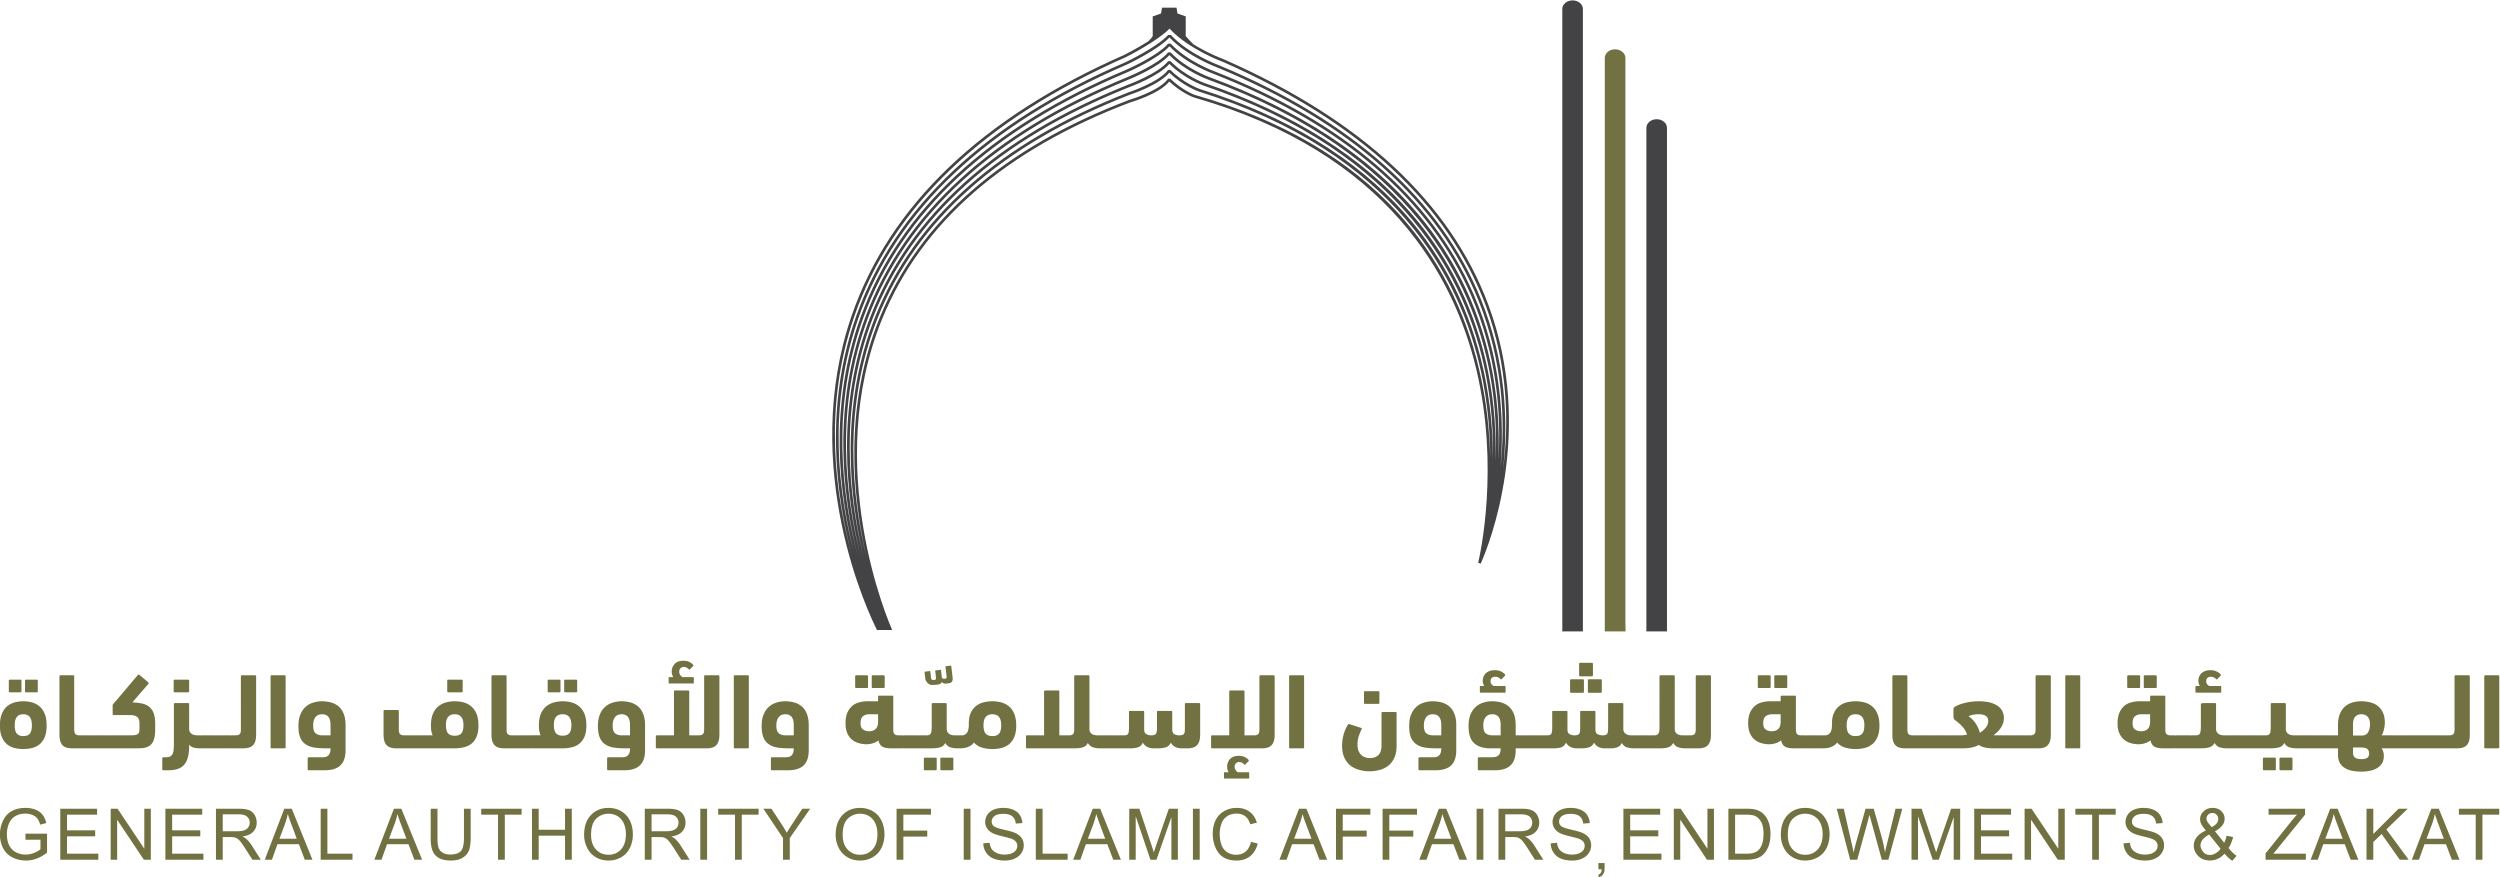
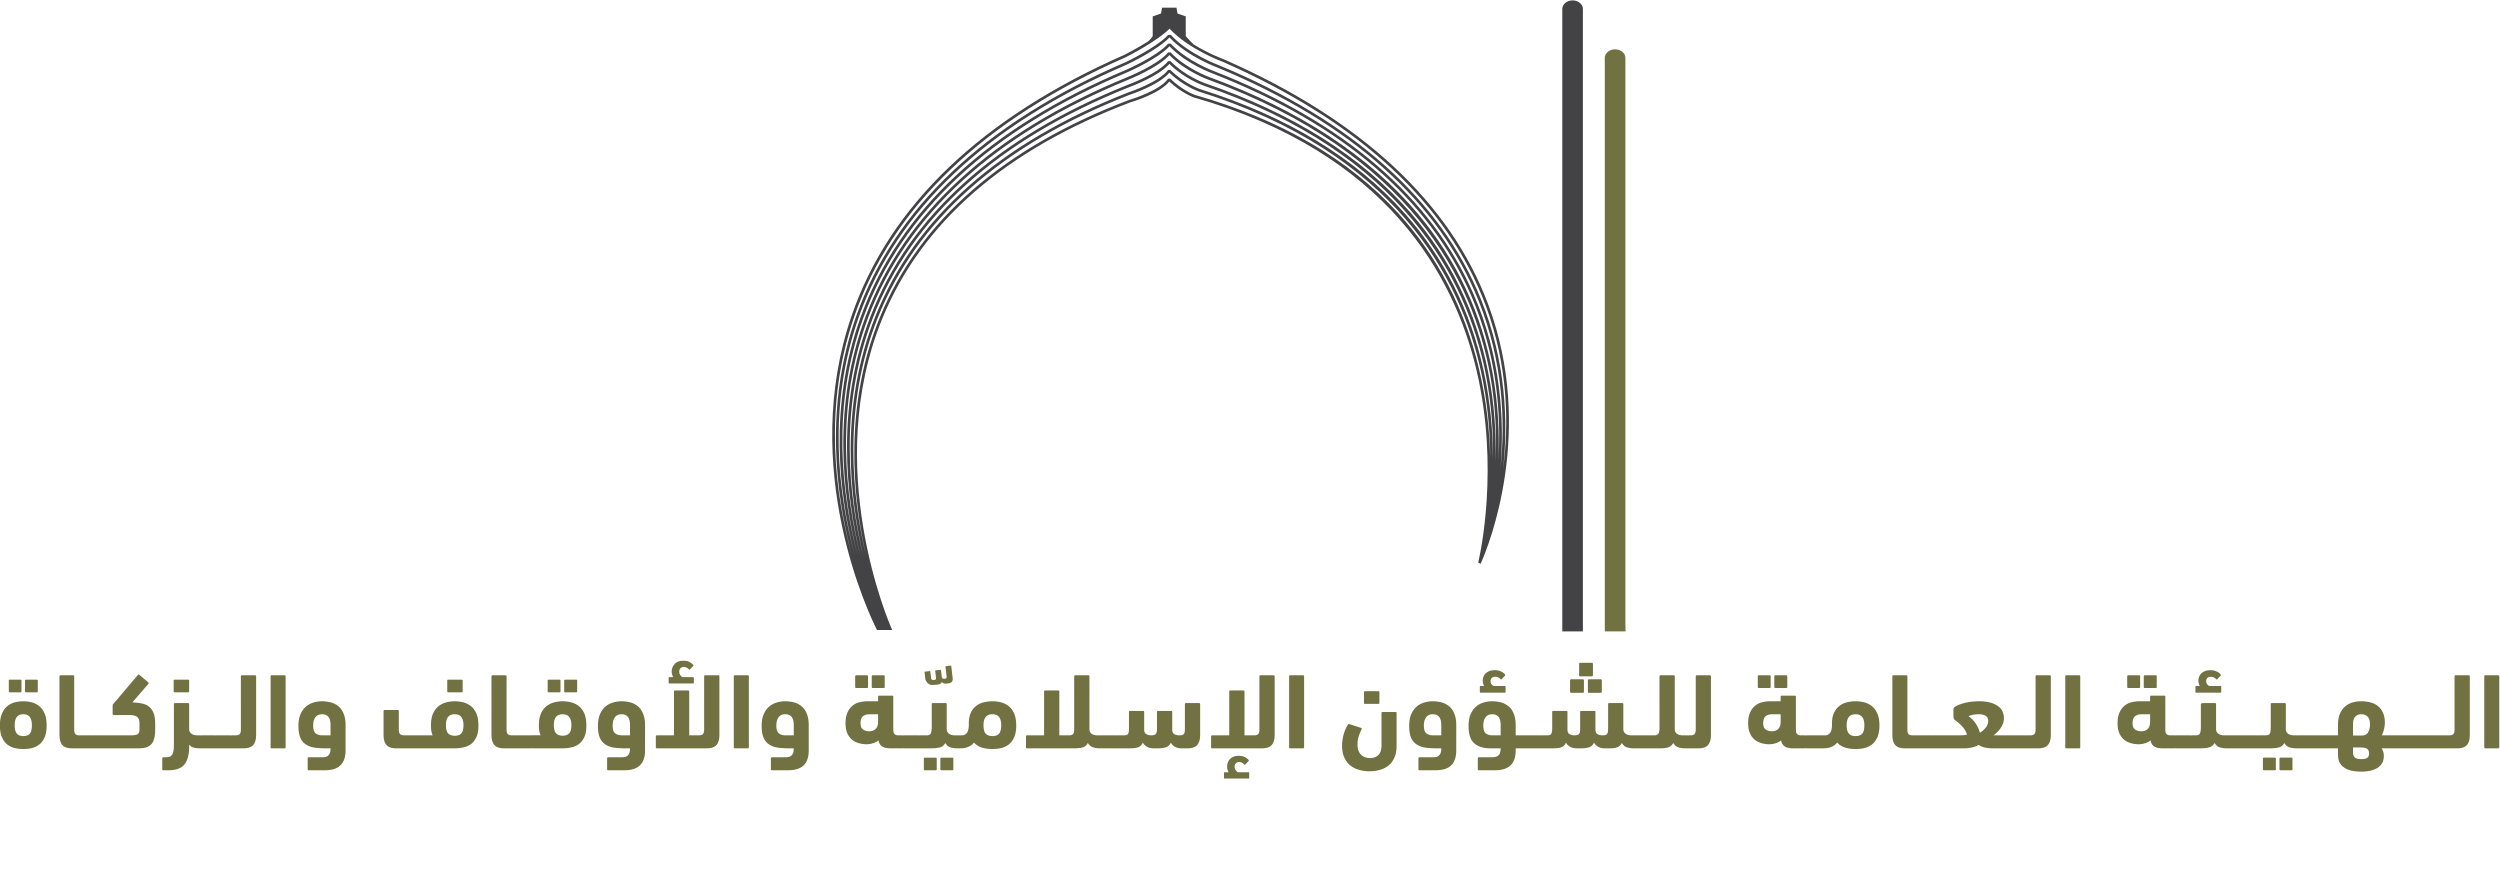
<svg xmlns="http://www.w3.org/2000/svg" viewBox="177.87 345.16 1231.66 432.21">
  <defs>
    <clipPath id="clipPath16" clipPathUnits="userSpaceOnUse">
      <path d="M0 841.89h1190.551V0H0z" />
    </clipPath>
  </defs>
  <path fill="#717142" d="M0 0h-4.821c-.272 0-.398-.146-.398-.419V-20.08c0-.796-.147-1.362-.461-1.655-.294-.294-.776-.461-1.425-.461h-3.627v16.181c0 .272-.146.398-.398.398h-4.841c-.252 0-.399-.126-.399-.398v-16.181h-6.309c-.251 0-.398-.126-.398-.399v-3.982c0-.273.147-.419.398-.419h18.445c1.677 0 2.872.419 3.563 1.236.734.776 1.09 2.054 1.09 3.773V-.419C.419-.146.293 0 0 0m-9.222-35.842h-3.962c-.314.189-.566.441-.817.797a2.103 2.103 0 00-.378 1.237c0 .524.147.943.483 1.278.314.315.712.482 1.215.482.692 0 1.321-.335 1.866-.943.125-.105.272-.105.419.063l1.174 1.216c.083.126.125.23.042.356-.336.461-.839.838-1.447 1.132-.629.314-1.362.461-2.222.461-.754 0-1.404-.105-1.949-.335A3.866 3.866 0 01-16.139-31a4.05 4.05 0 01-.755-1.299 4.367 4.367 0 01-.251-1.425c0-.44.042-.818.146-1.153.105-.357.231-.65.399-.965h-1.489c-.125 0-.23-.083-.23-.272v-1.782c0-.188.105-.272.23-.272h8.867c.167 0 .23.084.23.272v1.782c0 .189-.063.272-.23.272m-109.495 5.408h-4.025c-.251 0-.398-.126-.398-.398v-3.878c0-.272.147-.398.398-.398h4.025c.272 0 .377.126.377.398v3.878c0 .272-.105.398-.377.398m-6.162 0h-3.962c-.251 0-.398-.126-.398-.398v-3.878c0-.272.147-.398.398-.398h3.962c.272 0 .398.126.398.398v3.878c0 .272-.126.398-.398.398M-144.121 0h-3.982c-.273 0-.398-.146-.398-.419v-3.877c0-.273.125-.399.398-.399h3.982c.273 0 .419.126.419.399v3.877c0 .273-.146.419-.419.419m-6.141 0h-3.961c-.252 0-.399-.146-.399-.419v-3.877c0-.273.147-.399.399-.399h3.961c.272 0 .398.126.398.399v3.877c0 .273-.126.419-.398.419m-27.059-22.196h-3.061c-1.006 0-1.823.251-2.431.733-.629.503-.943 1.467-.943 2.935 0 1.278.293 2.263.838 3.018.566.734 1.363 1.111 2.453 1.111 2.096 0 3.144-1.321 3.144-3.941zm4.841 7.944c-.44 1.173-1.09 2.074-1.886 2.745-.776.671-1.698 1.153-2.767 1.467-1.069.273-2.18.44-3.353.44-1.111 0-2.201-.167-3.249-.502-1.027-.315-1.97-.818-2.767-1.552-.796-.691-1.467-1.634-1.949-2.808-.503-1.153-.734-2.578-.734-4.276 0-1.782.231-3.228.692-4.297.461-1.09 1.153-1.907 2.033-2.494.88-.608 1.949-1.006 3.207-1.195 1.237-.188 2.683-.272 4.255-.272h1.677c0-.713-.105-1.321-.252-1.761-.189-.419-.419-.775-.734-1.006-.293-.251-.67-.398-1.089-.461a9.842 9.842 0 00-1.426-.084h-4.548c-.273 0-.398-.147-.398-.398v-4.004c0-.272.125-.398.398-.398h5.764c2.704 0 4.674.587 5.953 1.824 1.236 1.216 1.865 3.06 1.865 5.554v9.244c0 1.676-.231 3.102-.692 4.234M-194.32 0h-4.758c-.272 0-.398-.146-.398-.419v-26.158c0-.273.126-.419.398-.419h4.758c.252 0 .398.146.398.419V-.419c0 .273-.146.419-.398.419m-10.878 0h-4.842c-.293 0-.398-.146-.398-.419V-20.08c0-.796-.168-1.362-.461-1.655-.315-.294-.797-.461-1.446-.461h-3.606v16.181c0 .272-.146.398-.398.398h-4.863c-.251 0-.377-.126-.377-.398v-16.181h-6.309c-.251 0-.398-.126-.398-.399v-3.982c0-.273.147-.419.398-.419h18.424c1.677 0 2.893.419 3.584 1.236.713.776 1.09 2.054 1.09 3.773V-.419c0 .273-.147.419-.398.419m-9.306-.692h-3.962c-.272.168-.566.462-.817.797-.252.356-.357.755-.357 1.237 0 .524.147.943.462 1.257.314.315.733.482 1.215.482.713 0 1.321-.293 1.887-.901.146-.147.251-.147.398.021l1.174 1.237c.125.104.125.23.042.356-.336.44-.818.818-1.426 1.132-.629.314-1.362.44-2.201.44-.775 0-1.446-.105-1.97-.314-.545-.231-1.006-.524-1.32-.923a4.078 4.078 0 01-.797-1.278 4.4 4.4 0 01-.251-1.447c0-.419.042-.796.167-1.131.105-.357.231-.671.378-.965h-1.446c-.168 0-.231-.104-.231-.272v-1.782c0-.188.063-.272.231-.272h8.824c.167 0 .251.084.251.272v1.782c0 .168-.084.272-.251.272m-23.329-21.504h-3.06c-.985 0-1.802.251-2.431.733-.629.503-.922 1.467-.922 2.935 0 1.278.272 2.263.838 3.018.524.734 1.362 1.111 2.452 1.111 2.075 0 3.123-1.321 3.123-3.941zm4.842 7.944c-.461 1.173-1.09 2.074-1.865 2.745a7.724 7.724 0 01-2.788 1.467c-1.069.273-2.18.44-3.333.44-1.111 0-2.201-.167-3.249-.502a7.18 7.18 0 01-2.787-1.552c-.818-.691-1.467-1.634-1.949-2.808-.483-1.153-.734-2.578-.734-4.276 0-1.782.23-3.228.692-4.297.461-1.09 1.131-1.907 2.012-2.494.901-.608 1.97-1.006 3.228-1.195 1.257-.188 2.661-.272 4.275-.272h1.656c0-.713-.084-1.321-.251-1.761-.189-.419-.419-.775-.713-1.006a2.22 2.22 0 00-1.09-.461c-.44-.063-.901-.084-1.446-.084h-4.569c-.252 0-.399-.147-.399-.398v-4.004c0-.272.147-.398.399-.398h5.806c2.682 0 4.653.587 5.91 1.824 1.279 1.216 1.908 3.06 1.908 5.554v9.244c0 1.676-.231 3.102-.713 4.234m-24.775 12.638h-4.024c-.252 0-.377-.126-.377-.377V-5.89c0-.251.125-.398.377-.398h4.024c.273 0 .399.147.399.398v3.899c0 .251-.126.377-.399.377m-6.141 0h-3.982c-.252 0-.378-.126-.378-.377V-5.89c0-.251.126-.398.378-.398h3.982c.252 0 .377.147.377.398v3.899c0 .251-.125.377-.377.377m-36.156 0h-4.926c-.272 0-.398-.126-.398-.377V-5.89c0-.251.126-.398.398-.398h4.926c.252 0 .377.147.377.398v3.899c0 .251-.125.377-.377.377m-.147-19.891c-.524-.545-1.341-.838-2.41-.838-1.09 0-1.907.293-2.431.859-.545.587-.818 1.656-.818 3.186 0 2.599 1.09 3.899 3.249 3.899s3.228-1.342 3.228-4.025c0-1.488-.294-2.494-.818-3.081m5.66 7.231c-.483 1.153-1.132 2.076-1.95 2.767-.796.671-1.739 1.153-2.787 1.467-1.069.273-2.18.44-3.333.44-1.111 0-2.201-.167-3.27-.44a8.076 8.076 0 01-2.829-1.467c-.818-.691-1.468-1.614-1.971-2.767-.482-1.152-.712-2.598-.712-4.359 0-1.509.209-2.683.629-3.563h-10.606c-.65 0-1.132.167-1.446.461-.294.293-.462.859-.462 1.655v6.854c0 .252-.104.399-.398.399h-4.821c-.272 0-.419-.147-.419-.399v-8.761c0-1.719.377-2.997 1.09-3.773.713-.817 1.907-1.236 3.584-1.236h21.631c1.258 0 2.41.146 3.479.419a6.81 6.81 0 012.788 1.362c.776.65 1.383 1.509 1.824 2.579.461 1.068.67 2.41.67 4.003 0 1.761-.23 3.207-.691 4.359m-53.972-7.922h-3.061c-.985 0-1.802.251-2.431.733-.629.503-.922 1.467-.922 2.935 0 1.278.272 2.263.817 3.018.545.734 1.384 1.111 2.474 1.111 2.096 0 3.123-1.321 3.123-3.941zm4.862 7.944c-.461 1.173-1.09 2.074-1.886 2.745a7.724 7.724 0 01-2.788 1.467c-1.069.273-2.18.44-3.332.44-1.111 0-2.201-.167-3.249-.502a7.19 7.19 0 01-2.788-1.552c-.796-.691-1.446-1.634-1.949-2.808-.482-1.153-.734-2.578-.734-4.276 0-1.782.231-3.228.692-4.297.461-1.09 1.132-1.907 2.012-2.494.922-.608 1.97-1.006 3.228-1.195 1.257-.188 2.662-.272 4.276-.272h1.656c0-.713-.084-1.321-.252-1.761-.189-.419-.419-.775-.713-1.006-.293-.251-.67-.398-1.09-.461-.44-.063-.901-.084-1.446-.084h-4.569c-.252 0-.377-.147-.377-.398v-4.004c0-.272.125-.398.377-.398h5.806c2.683 0 4.653.587 5.911 1.824 1.278 1.216 1.907 3.06 1.907 5.554v9.244c0 1.676-.231 3.102-.692 4.234M-365.521 0h-4.758c-.272 0-.398-.146-.398-.419v-26.158c0-.273.126-.419.398-.419h4.758c.272 0 .398.146.398.419V-.419c0 .273-.126.419-.398.419m-35.653-1.614h-4.925c-.273 0-.399-.126-.399-.377V-5.89c0-.251.126-.398.399-.398h4.925c.252 0 .398.147.398.398v3.899c0 .251-.146.377-.398.377m-55.942 0h-3.94c-.252 0-.378-.126-.378-.377V-5.89c0-.251.126-.398.378-.398h3.94c.273 0 .398.147.398.398v3.899c0 .251-.125.377-.398.377m-6.036 0h-3.899c-.252 0-.377-.126-.377-.377V-5.89c0-.251.125-.398.377-.398h3.899c.272 0 .398.147.398.398v3.899c0 .251-.126.377-.398.377m3.5-19.954c-.524-.608-1.342-.901-2.431-.901-1.028 0-1.824.293-2.369.901-.524.608-.796 1.635-.796 3.144 0 2.683 1.048 4.025 3.165 4.025 2.116 0 3.185-1.342 3.185-4.025 0-1.509-.272-2.536-.754-3.144m5.512 7.294c-.461 1.153-1.111 2.076-1.907 2.767a7.53 7.53 0 01-2.746 1.467c-1.048.273-2.138.44-3.29.44a12.93 12.93 0 01-3.27-.44c-1.027-.314-1.97-.796-2.767-1.467-.775-.691-1.404-1.614-1.886-2.767-.461-1.152-.713-2.598-.713-4.359 0-1.593.231-2.955.671-4.067.461-1.11 1.069-2.012 1.823-2.682a6.96 6.96 0 012.725-1.446c1.048-.294 2.222-.42 3.417-.42 1.236 0 2.368.126 3.416.42a6.902 6.902 0 012.746 1.446c.775.67 1.383 1.572 1.823 2.682.419 1.112.65 2.474.65 4.067 0 1.761-.231 3.207-.692 4.359" transform="matrix(1.333 0 0 -1.333 0 1122.52) translate(604.12 333.585)" />
  <path fill="#717142" d="M0 0v-11.297c0-1.719-.377-2.997-1.09-3.773-.692-.817-1.907-1.236-3.584-1.236h-2.18c-1.006 0-1.844.209-2.494.586a3.865 3.865 0 00-1.488 1.531c-.378-.818-.943-1.384-1.698-1.677-.755-.273-1.782-.44-3.081-.44h-1.53c-1.048 0-1.866.209-2.536.586a3.92 3.92 0 00-1.509 1.531c-.378-.839-.944-1.426-1.677-1.698-.734-.273-1.782-.419-3.123-.419h-4.758c-.063 0-.126 0-.189.021h-.188c-.063-.021-.126-.021-.21-.021h-5.093c-.126 0-.252.021-.378.021-.063-.021-.146-.021-.209-.021-.964 0-1.845.146-2.578.377-.734.231-1.384.775-1.929 1.614-.377-.818-.964-1.342-1.76-1.593-.755-.252-1.845-.398-3.207-.398h-17.502c-.272 0-.377.146-.377.419v3.982c0 .273.105.398.377.398h6.309V4.675c0 .272.126.398.398.398h4.821c.273 0 .419-.126.419-.398v-16.182h3.606c.67 0 1.131.168 1.446.462.314.293.44.859.44 1.655v19.661c0 .272.147.419.398.419h4.842c.273 0 .398-.147.398-.419V-9.578c.126-.629.419-1.09.901-1.426.524-.314 1.216-.503 2.075-.503h.923c.105 0 .209 0 .293-.041.084.041.189.041.294.041h5.093c.105 0 .21 0 .293-.041.084.041.189.041.294.041h2.662c.775 0 1.257.21 1.467.587.21.378.314 1.09.314 2.117v5.953c0 .272.126.377.399.377h4.82c.273 0 .399-.105.399-.377v-6.498c0-.859.272-1.425.817-1.718a3.687 3.687 0 011.74-.441c.503 0 .901.063 1.194.168.315.105.545.273.65.482.147.21.231.482.252.86.063.335.083.775.083 1.32v5.827c0 .272.126.377.378.377h4.862c.252 0 .399-.105.399-.377v-6.456c0-.901.272-1.509.796-1.781a4.11 4.11 0 011.845-.42c.503 0 .901.063 1.153.168.272.105.461.273.607.503.105.21.21.503.231.86.021.377.042.817.042 1.341V0c0 .273.126.42.398.42h4.842C-.147.42 0 .273 0 0" transform="matrix(1.333 0 0 -1.333 0 1122.52) translate(576.998 322.895)" />
  <path fill="#717142" d="M0 0c-.545-.608-1.341-.901-2.452-.901-1.09 0-1.908.293-2.474.901-.545.608-.817 1.635-.817 3.144 0 2.683 1.09 4.025 3.291 4.025 2.18 0 3.248-1.342 3.248-4.025C.796 1.635.524.608 0 0m-44.708 4.423c0-1.216-.314-2.117-.901-2.683-.587-.566-1.404-.859-2.389-.859-.902 0-1.677.23-2.285.671-.608.418-.901 1.173-.901 2.263 0 1.279.293 2.138.901 2.62.608.482 1.404.734 2.41.734h3.165zM5.638 7.294C5.156 8.447 4.506 9.37 3.71 10.061a7.817 7.817 0 01-2.809 1.467c-1.069.273-2.18.44-3.332.44-1.132 0-2.222-.146-3.27-.398-1.069-.272-1.991-.712-2.809-1.362-.796-.629-1.467-1.467-1.949-2.536s-.713-2.369-.713-3.92v-.817c-.083-1.363-.356-2.285-.838-2.809-.524-.503-1.048-.754-1.635-.754h-1.153c-.105 0-.209 0-.314-.042-.084.042-.189.042-.294.042h-.922c-.922 0-1.656.209-2.159.586-.503.378-.796.902-.859 1.572v9.348c0 .273-.105.42-.398.42h-4.737c-.294 0-.398-.147-.398-.42V2.641c0-1.215-.126-2.033-.336-2.536-.209-.482-.733-.733-1.572-.733h-2.452c-.126 0-.231 0-.336-.042-.02.02-.041 0-.062 0-.084.042-.189.042-.294.042h-5.135c-.168 0-.314-.022-.44-.063a1.636 1.636 0 01-.44.063h-1.258c-.65 0-1.132.167-1.425.461-.315.293-.461.859-.461 1.655v12.157c0 .294-.126.399-.399.399h-4.82c-.294 0-.399-.105-.399-.399v-1.677h-4.003c-.985 0-1.97-.146-2.934-.398a6.115 6.115 0 01-2.578-1.299c-.755-.629-1.363-1.467-1.824-2.515-.461-1.028-.692-2.348-.692-3.941 0-1.383.21-2.599.608-3.563a6.638 6.638 0 011.677-2.39c.713-.608 1.551-1.048 2.473-1.341.964-.273 1.929-.44 2.977-.44.838 0 1.655.125 2.41.377a5.76 5.76 0 012.012 1.048c.273-1.132.734-1.886 1.467-2.306.713-.419 1.74-.628 3.04-.628h4.129c.146 0 .293.021.419.062.147-.041.293-.062.461-.062h5.135c.147 0 .294.021.419.021.084-.021.168-.021.273-.021h4.066c1.446 0 2.578.146 3.417.377.838.231 1.446.775 1.886 1.614.482-.839 1.111-1.383 1.844-1.614a8.85 8.85 0 012.62-.377c.105 0 .21 0 .315.042.105-.042.188-.042.293-.042.378 0 .797.021 1.279.042.461.02.943.126 1.467.251a8.23 8.23 0 011.467.65c.503.293.943.671 1.3 1.215.796-.901 1.802-1.53 2.976-1.886 1.174-.356 2.452-.524 3.878-.524 1.215 0 2.41.126 3.479.42 1.069.293 1.991.775 2.767 1.446.775.67 1.404 1.572 1.865 2.682.44 1.112.671 2.474.671 4.067 0 1.761-.252 3.207-.713 4.359" transform="matrix(1.333 0 0 -1.333 0 1122.52) translate(502.675 312.017)" />
  <path fill="#717142" d="M0 0c-.524-.545-1.341-.859-2.41-.859-1.09 0-1.908.314-2.432.88-.545.587-.817 1.635-.817 3.165 0 2.578 1.09 3.878 3.249 3.878C-.272 7.064.817 5.722.817 3.06.817 1.593.524.566 0 0m5.659 7.189C5.177 8.342 4.527 9.265 3.71 9.956c-.797.671-1.74 1.153-2.809 1.467a13.13 13.13 0 01-3.311.44c-1.111 0-2.201-.167-3.27-.44a8.09 8.09 0 01-2.83-1.467c-.817-.691-1.488-1.593-1.97-2.767-.482-1.132-.713-2.557-.713-4.296 0-1.51.21-2.704.629-3.584h-3.039c-.189 0-.356-.022-.503-.084-.105.042-.21.042-.335.042h-5.115c-.104 0-.23 0-.314-.042-.084.042-.21.042-.314.042h-1.048c-.692 0-1.153.167-1.468.461-.314.293-.44.859-.44 1.655v19.661c0 .273-.146.419-.398.419h-4.779c-.251 0-.398-.146-.398-.419V-.524c0-1.719.377-2.997 1.069-3.773.733-.817 1.907-1.236 3.542-1.236h3.92c.104 0 .188 0 .272.021h.126c.084-.021.147-.021.23-.021h5.115c.167 0 .314.021.44.042.125-.021.251-.042.398-.042H-2.41c1.236 0 2.389.146 3.458.419 1.09.251 2.012.713 2.788 1.362.775.65 1.404 1.509 1.844 2.579.461 1.068.671 2.41.671 4.003 0 1.761-.231 3.207-.692 4.359" transform="matrix(1.333 0 0 -1.333 0 1122.52) translate(343.798 312.122)" />
  <path fill="#717142" d="M0 0v-21.568c0-1.719-.335-2.997-1.069-3.773-.713-.817-1.886-1.236-3.563-1.236h-4.297c-.105 0-.189 0-.272.021h-.084c-.063-.021-.126-.021-.189-.021h-5.135c-.063 0-.126 0-.189.021h-.167c-.063-.021-.126-.021-.21-.021h-5.114c-.126 0-.252.021-.378.021-.062-.021-.125-.021-.188-.021-.901 0-1.635.084-2.285.272-.629.168-1.174.545-1.614 1.09v-.65c0-3.018-.587-5.24-1.739-6.665-1.174-1.446-3.165-2.159-5.974-2.159h-1.803c-.272 0-.419.126-.419.398v4.004c0 .251.147.398.419.398h.86c.712 0 1.278.105 1.677.314.377.231.691.566.901 1.006.189.441.293.965.356 1.594.063.649.084 1.362.084 2.179v14.525c0 .273.126.42.398.42h4.842c.252 0 .398-.147.398-.42v-9.348c.042-.67.336-1.194.86-1.572.503-.377 1.215-.586 2.138-.586h.901c.105 0 .188 0 .293-.042.084.042.168.042.273.042h5.114c.105 0 .189 0 .293-.042.084.042.168.042.273.042h5.135c.105 0 .21 0 .294-.042.083.02.167.042.251.042h1.404c.671 0 1.153.167 1.447.461.314.293.44.859.44 1.655V0c0 .273.146.419.419.419h4.821C-.105.419 0 .273 0 0" transform="matrix(1.333 0 0 -1.333 0 1122.52) translate(228.099 333.166)" />
  <path fill="#717142" d="M0 0v-2.347c0-1.279-.147-2.369-.398-3.249-.231-.859-.587-1.551-1.09-2.054-.503-.524-1.111-.881-1.866-1.111-.754-.252-1.634-.356-2.641-.356h-11.653c-.063 0-.105 0-.168.021h-.021c-.105-.021-.23-.021-.356-.021h-5.052c-.062 0-.188 0-.356.021-.063-.021-.147-.021-.23-.021h-7.001c-1.635 0-2.809.419-3.5 1.236-.692.776-1.048 2.054-1.048 3.773V17.46c0 .273.146.419.398.419h4.674c.272 0 .377-.146.377-.419V-2.201c0-.796.168-1.362.461-1.655.294-.294.776-.461 1.405-.461h4.234c.041 0 .104 0 .146-.022.21.022.357.022.44.022h5.052c.063 0 .105 0 .167-.022.105.022.252.022.378.022h8.887c.629 0 1.132.042 1.53.146.419.063.712.21.922.42.21.167.356.46.419.796.063.335.084.776.084 1.3V.189c0 1.027-.272 1.802-.838 2.284-.566.462-1.467.713-2.725.713h-5.953c-.251 0-.398.126-.398.399v3.227c0 .189.105.377.314.608.21.231.399.419.566.608l8.426 9.956c.126.189.315.209.503.126l3.291-2.788c.21-.167.252-.356.168-.545l-5.974-6.896c1.383-.062 2.599-.209 3.647-.44 1.048-.252 1.928-.65 2.62-1.258.713-.607 1.258-1.383 1.635-2.389C-.189 2.809 0 1.531 0 0" transform="matrix(1.333 0 0 -1.333 0 1122.52) translate(190.79 315.706)" />
  <path fill="#717142" d="M0 0h-4.737c-.293 0-.398-.146-.398-.419v-26.158c0-.273.105-.419.398-.419H0c.273 0 .398.146.398.419V-.419C.398-.146.273 0 0 0m27.835-5.89h-4.926c-.272 0-.377-.125-.377-.398v-3.878c0-.272.105-.398.377-.398h4.926c.251 0 .398.126.398.398v3.878c0 .273-.147.398-.398.398m6.33-7.671h-4.758c-.252 0-.398-.147-.398-.419v-11.906c0-1.592-.357-2.787-1.132-3.562-.776-.776-1.824-1.154-3.165-1.154-.566 0-1.111.106-1.656.273-.545.147-1.048.461-1.488.859-.419.378-.776.902-1.048 1.53-.252.65-.377 1.405-.377 2.327 0 1.195.146 2.243.482 3.144.293.922.649 1.761 1.027 2.494a.93.93 0 01.063.315c-.021.084-.105.146-.231.209l-4.297 1.384c-.272.083-.482.041-.566-.126-.712-1.111-1.236-2.347-1.635-3.752a15.688 15.688 0 01-.545-4.087c0-1.656.252-3.102.797-4.297.545-1.215 1.257-2.18 2.18-2.955a9.018 9.018 0 013.228-1.635 13.433 13.433 0 013.919-.566c1.383 0 2.704.189 3.94.566a8.66 8.66 0 013.186 1.635c.902.775 1.593 1.74 2.096 2.892.524 1.195.797 2.599.797 4.276v12.136c0 .272-.147.419-.419.419M51.1-22.196h-3.06c-1.006 0-1.823.251-2.452.733-.608.503-.922 1.467-.922 2.935 0 1.278.293 2.263.838 3.018.566.734 1.362 1.111 2.452 1.111 2.096 0 3.144-1.321 3.144-3.941zm4.842 7.944c-.44 1.173-1.09 2.074-1.886 2.745-.776.671-1.719 1.153-2.767 1.467-1.069.273-2.18.44-3.354.44-1.11 0-2.2-.167-3.248-.502-1.027-.315-1.971-.818-2.767-1.552-.797-.691-1.467-1.634-1.949-2.808-.503-1.153-.734-2.578-.734-4.276 0-1.782.231-3.228.671-4.297.482-1.09 1.173-1.907 2.054-2.494.88-.608 1.949-1.006 3.186-1.195 1.257-.188 2.704-.272 4.276-.272H51.1c0-.713-.104-1.321-.251-1.761-.189-.419-.419-.775-.734-1.006-.293-.251-.67-.398-1.09-.461a9.82 9.82 0 00-1.425-.084h-4.548c-.273 0-.398-.147-.398-.398v-4.004c0-.272.125-.398.398-.398h5.764c2.704 0 4.674.587 5.952 1.824 1.237 1.216 1.866 3.06 1.866 5.554v9.244c0 1.676-.231 3.102-.692 4.234M74.638-3.961h-4.15c-.314.125-.566.356-.817.671-.231.272-.356.67-.356 1.131 0 .503.146.901.461 1.195.314.294.733.419 1.236.419.441 0 .797-.063 1.111-.23.315-.147.587-.357.881-.629.146-.147.251-.168.356-.084l1.278 1.342c.126.146.126.272.042.419-.335.44-.817.817-1.488 1.131-.671.336-1.446.482-2.284.482-.797 0-1.468-.104-2.055-.335-.544-.23-1.006-.503-1.383-.88a3.988 3.988 0 01-.796-1.258 4.043 4.043 0 01-.252-1.404c0-.419.042-.797.168-1.111.084-.335.23-.608.398-.859h-1.404c-.168 0-.231-.105-.231-.294V-6.12c0-.189.063-.294.231-.294h9.054c.147 0 .231.105.231.294v1.865c0 .189-.084.294-.231.294M172.438 0h-3.962c-.251 0-.398-.146-.398-.419v-3.877c0-.273.147-.399.398-.399h3.962c.293 0 .398.126.398.399v3.877c0 .273-.105.419-.398.419m6.162 0h-4.003c-.273 0-.42-.146-.42-.419v-3.877c0-.273.147-.399.42-.399h4.003c.272 0 .377.126.377.399v3.877c0 .273-.105.419-.377.419m108.258 0h-4.737c-.293 0-.398-.146-.398-.419v-26.158c0-.273.105-.419.398-.419h4.737c.273 0 .398.146.398.419V-.419c0 .273-.125.419-.398.419m22.134 0h-3.961c-.294 0-.42-.146-.42-.419v-3.877c0-.273.126-.399.42-.399h3.961c.251 0 .398.126.398.399v3.877c0 .273-.147.419-.398.419m6.141 0h-4.003c-.273 0-.398-.146-.398-.419v-3.877c0-.273.125-.399.398-.399h4.003c.252 0 .398.126.398.399v3.877c0 .273-.146.419-.398.419m23.999-3.961h-4.171c-.293.125-.566.356-.796.671-.231.272-.356.67-.356 1.131 0 .503.146.901.461 1.195.293.294.712.419 1.257.419.398 0 .776-.063 1.09-.23.294-.147.587-.357.88-.629.126-.147.252-.168.357-.084l1.278 1.342c.126.146.147.272.021.419-.293.44-.796.817-1.488 1.131-.67.336-1.425.482-2.264.482-.796 0-1.488-.104-2.033-.335-.587-.23-1.048-.503-1.404-.88-.356-.377-.629-.797-.775-1.258a3.633 3.633 0 01-.273-1.404c0-.419.063-.797.147-1.111a5.49 5.49 0 01.398-.859h-1.362c-.168 0-.273-.105-.273-.294V-6.12c0-.189.105-.294.273-.294h9.033c.147 0 .231.105.231.294v1.865c0 .189-.084.294-.231.294m20.017-26.473h-3.961c-.294 0-.42-.126-.42-.398v-3.878c0-.272.126-.398.42-.398h3.961c.252 0 .398.126.398.398v3.878c0 .272-.146.398-.398.398m6.141 0h-4.003c-.251 0-.398-.126-.398-.398v-3.878c0-.272.147-.398.398-.398h4.003c.252 0 .399.126.399.398v3.878c0 .272-.147.398-.399.398" transform="matrix(1.333 0 0 -1.333 0 1122.52) translate(615.02 333.585)" />
  <path fill="#717142" d="M0 0c-.461-.796-1.216-1.173-2.243-1.173h-3.311v4.192c0 1.257.272 2.179.817 2.766.566.587 1.3.902 2.222.902 1.006 0 1.823-.315 2.389-.943.545-.588.839-1.53.839-2.788C.713 1.782.461.818 0 0m-.252-9.369c-.44-.377-1.173-.524-2.2-.524-1.069 0-1.845.168-2.348.545-.503.378-.754.986-.754 1.803v1.949h2.724c1.321 0 2.201-.21 2.599-.587.42-.419.629-.985.629-1.656 0-.67-.209-1.173-.65-1.53m-80.297 13.31c0-1.216-.314-2.117-.88-2.683-.608-.566-1.405-.859-2.39-.859-.943 0-1.698.23-2.305.67-.608.419-.902 1.174-.902 2.264 0 1.279.294 2.138.902 2.62.607.482 1.425.734 2.41.734h3.165zM37.204 21.086h-4.842c-.251 0-.398-.146-.398-.419V1.006c0-.796-.126-1.362-.461-1.655-.294-.294-.755-.461-1.425-.461h-1.405c-.084 0-.167-.022-.251-.042-.105.042-.21.042-.315.042H14.965c-.104 0-.209 0-.293-.042-.084.042-.189.042-.294.042H9.264c-.105 0-.188 0-.272-.022-.084.022-.168.022-.273.022H5.03c.315.461.566 1.131.797 2.033.251.88.377 1.823.377 2.745 0 1.426-.272 2.662-.733 3.689-.483.985-1.111 1.803-1.887 2.411-.796.608-1.719 1.048-2.787 1.32a14.57 14.57 0 01-3.375.398c-1.027 0-2.054-.146-3.081-.419a7.373 7.373 0 01-2.725-1.425c-.817-.671-1.467-1.551-1.97-2.683-.503-1.132-.755-2.557-.755-4.234V-1.11h-3.353c-.105 0-.21 0-.294-.042-.084.042-.188.042-.293.042h-5.114c-.105 0-.21 0-.294-.042-.105.042-.189.042-.293.042h-5.094c-.104 0-.209 0-.314-.042h-.021c-.021.02-.042 0-.063 0-.084.042-.147.042-.23.042h-.902c-.943 0-1.655.209-2.18.586-.524.378-.796.902-.838 1.572v9.348c0 .273-.147.42-.398.42h-4.779c-.251 0-.398-.147-.398-.42V2.159c0-1.215-.084-2.033-.294-2.536-.23-.482-.754-.733-1.614-.733h-2.452c-.105 0-.23 0-.314-.042-.021.02-.042 0-.063 0-.105.042-.21.042-.315.042h-5.093c-.105 0-.209 0-.293-.042-.105.042-.189.042-.294.042h-5.135c-.084 0-.147 0-.21-.022-.062.022-.125.022-.209.022h-.901c-.923 0-1.635.209-2.159.586-.524.378-.797.902-.86 1.572v9.348c0 .273-.125.42-.377.42h-3.668c-.272 0-.629-.021-1.006-.063-.398-.021-.566-.126-.566-.357v-8.32c0-1.195-.126-2.034-.356-2.495-.21-.461-.734-.691-1.551-.691h-1.321c-.125 0-.251-.022-.356-.063a1.383 1.383 0 01-.419.063h-5.114c-.168 0-.315-.022-.441-.063a1.625 1.625 0 01-.44.063h-1.236c-.671 0-1.153.167-1.468.461-.293.293-.44.859-.44 1.655v12.157c0 .294-.126.399-.377.399h-4.863c-.272 0-.377-.105-.377-.399v-1.677h-3.982c-1.007 0-1.992-.146-2.956-.398a6.252 6.252 0 01-2.578-1.299c-.734-.629-1.362-1.467-1.823-2.515-.441-1.028-.692-2.348-.692-3.941 0-1.383.189-2.599.608-3.563s.985-1.761 1.697-2.39a6.9 6.9 0 012.474-1.341c.943-.273 1.928-.44 2.955-.44a7.63 7.63 0 012.411.377c.754.231 1.467.587 2.033 1.048.23-1.132.733-1.886 1.446-2.306.713-.419 1.74-.628 3.039-.628h4.129c.147 0 .294.021.419.042.126-.021.294-.042.462-.042h5.114c.126 0 .23 0 .335.021h.063c.084-.021.21-.021.314-.021h3.165c1.426 0 2.536.146 3.312.398.817.252 1.425.776 1.886 1.593.482-.839 1.111-1.383 1.845-1.614a8.952 8.952 0 012.62-.377c.042 0 .105 0 .147.021.083-.021.167-.021.272-.021h5.135c.084 0 .147 0 .21.021h.168c.062-.021.125-.021.209-.021h5.093c.147 0 .273.021.399.021h.021c.083-.021.167-.021.272-.021h4.087c1.467 0 2.578.146 3.417.377.817.231 1.446.775 1.865 1.614.482-.839 1.111-1.383 1.866-1.614a8.736 8.736 0 012.62-.377c.083 0 .167 0 .23.021h.021c.105 0 .231-.021.377-.021h5.094c.083 0 .146 0 .209.021h.168c.063-.021.126-.021.21-.021h5.114c.146 0 .272.021.398.021.063-.021.126-.021.189-.021h3.353v-2.327c0-1.195.21-2.201.65-3.018a5.19 5.19 0 011.844-1.907c.755-.504 1.677-.839 2.725-1.048a19.051 19.051 0 013.396-.315c1.174 0 2.284.126 3.291.335.985.21 1.865.566 2.64 1.028a5.287 5.287 0 011.761 1.781c.419.734.629 1.635.629 2.662 0 .545-.063 1.048-.21 1.53a4.032 4.032 0 01-.629 1.279h3.731a.41.41 0 01.168.021h.021c.105-.021.23-.021.356-.021h5.114c.084 0 .147 0 .21.021h.189c.063-.021.126-.021.188-.021h13.142c.063 0 .126 0 .189.021.063 0 .126-.021.189 0 .062-.021.125-.021.188-.021h4.297c1.677 0 2.851.419 3.563 1.236.734.776 1.069 2.054 1.069 3.773v21.568c0 .273-.147.419-.398.419" transform="matrix(1.333 0 0 -1.333 0 1122.52) translate(1008.648 312.5)" />
  <path fill="#717142" d="M0 0a8.598 8.598 0 00-2.201-1.949C-2.494-.776-2.997.336-3.71 1.425a9.84 9.84 0 01-2.683 2.746c.231.147.692.293 1.384.482.67.147 1.467.252 2.368.252 1.111 0 1.97-.21 2.599-.608C.587 3.898.88 3.27.88 2.432.88 1.572.608.776 0 0m23.622 19.304H18.78c-.272 0-.398-.146-.398-.419V-.776c0-.796-.147-1.362-.461-1.655-.294-.294-.776-.461-1.426-.461h-1.404c-.084 0-.167-.022-.251-.042-.105.042-.21.042-.315.042H9.39c-.105 0-.21 0-.293-.042-.084.042-.189.042-.294.042H3.731c-.294 0-.608.02-.901.042.461.335.901.691 1.362 1.131.461.441.88.943 1.258 1.467a8.25 8.25 0 01.901 1.761c.209.65.335 1.321.335 2.054 0 .839-.188 1.656-.545 2.431-.335.734-.922 1.384-1.697 1.95-.755.545-1.74.985-2.893 1.3-1.174.293-2.578.46-4.192.46-1.111 0-2.222-.104-3.333-.251-1.089-.189-2.096-.419-2.997-.713-.88-.272-1.593-.566-2.159-.901-.566-.314-.838-.671-.838-1.006V4.255c0-.398.042-.692.126-.943.083-.231.23-.398.44-.566A16.766 16.766 0 00-8.719.398 7.94 7.94 0 00-6.938-2.62c-.461-.105-.943-.21-1.488-.23a33.613 33.613 0 00-1.425-.042h-4.171c-.105 0-.231 0-.315-.022-.083.022-.167.022-.272.022h-5.093c-.105 0-.21 0-.294-.042-.105.042-.188.042-.293.042h-5.135c-.105 0-.21 0-.294-.042-.105.042-.189.042-.293.042h-1.069c-.671 0-1.174.167-1.467.461-.294.293-.441.859-.441 1.655v19.661c0 .273-.146.419-.419.419h-4.758c-.251 0-.377-.146-.377-.419V-2.683c0-1.719.335-2.997 1.048-3.773.713-.817 1.886-1.236 3.563-1.236h3.92c.084 0 .167 0 .23.021h.147c.063-.021.126-.021.21-.021h5.135c.084 0 .146 0 .209.021h.189c.063-.021.126-.021.189-.021h5.093c.084 0 .147 0 .21.021h.188c.063-.021.126-.021.189-.021h5.994c.776 0 1.635.084 2.599.272 1.006.168 1.929.482 2.788.985A6.626 6.626 0 01-.21-7.42c.86-.188 1.761-.272 2.746-.272h6.267c.084 0 .147 0 .21.021h.021c.105 0 .23-.021.356-.021h5.135c.063 0 .126 0 .189.021.063 0 .126-.021.189 0 .062-.021.125-.021.188-.021h4.276c1.677 0 2.872.419 3.563 1.236.734.776 1.09 2.054 1.09 3.773v21.568c0 .273-.126.419-.398.419" transform="matrix(1.333 0 0 -1.333 0 1122.52) translate(867.378 314.281)" />
  <path fill="#717142" d="M0 0c-.524-.608-1.341-.901-2.452-.901-1.09 0-1.908.293-2.453.901-.566.608-.838 1.635-.838 3.144 0 2.683 1.111 4.025 3.291 4.025 2.18 0 3.248-1.342 3.248-4.025C.796 1.635.545.608 0 0m-30.14 4.423c0-1.216-.294-2.117-.881-2.683-.608-.566-1.383-.859-2.389-.859-.901 0-1.677.23-2.264.671-.608.418-.901 1.173-.901 2.263 0 1.279.293 2.138.901 2.62.587.482 1.384.734 2.39.734h3.144zM5.638 7.294C5.177 8.447 4.527 9.37 3.71 10.061c-.797.671-1.719 1.153-2.788 1.467-1.069.273-2.18.44-3.353.44-1.132 0-2.222-.146-3.27-.398-1.027-.272-1.991-.712-2.767-1.362-.817-.629-1.467-1.467-1.949-2.536-.524-1.069-.755-2.369-.755-3.92v-.817c-.042-1.363-.314-2.285-.838-2.809-.503-.503-1.027-.754-1.614-.754h-1.153c-.105 0-.209 0-.293-.042-.105.042-.189.042-.294.042h-5.093c-.168 0-.314-.022-.461-.063a1.667 1.667 0 01-.461.063h-1.216c-.65 0-1.132.167-1.446.461-.294.293-.461.859-.461 1.655v12.157c0 .294-.147.399-.398.399h-4.842c-.252 0-.398-.105-.398-.399v-1.677h-3.962c-1.006 0-1.991-.146-2.955-.398a6.042 6.042 0 01-2.557-1.299c-.776-.629-1.384-1.467-1.845-2.515-.461-1.028-.692-2.348-.692-3.941 0-1.383.21-2.599.629-3.563.399-.964.944-1.761 1.677-2.39.713-.608 1.551-1.048 2.473-1.341.944-.273 1.929-.44 2.977-.44.817 0 1.635.125 2.41.377a6.144 6.144 0 012.012 1.048c.231-1.132.713-1.886 1.468-2.306.712-.419 1.739-.628 2.997-.628h4.129c.168 0 .314.021.44.062.147-.041.293-.062.482-.062h5.093c.147 0 .273.021.378.021.062-.021.125-.021.209-.021.357 0 .797.021 1.258.042.503.02.985.126 1.467.251a8.419 8.419 0 011.488.65c.503.293.922.671 1.3 1.215a6.368 6.368 0 012.976-1.886c1.174-.356 2.473-.524 3.857-.524 1.257 0 2.41.126 3.479.42a7.22 7.22 0 012.788 1.446c.796.67 1.383 1.572 1.865 2.682.44 1.112.671 2.474.671 4.067 0 1.761-.231 3.207-.734 4.359" transform="matrix(1.333 0 0 -1.333 0 1122.52) translate(821.685 312.017)" />
  <path fill="#717142" d="M0 0h-3.06c-.985 0-1.803.251-2.432.733-.628.503-.922 1.467-.922 2.935 0 1.278.273 2.263.839 3.018.566.734 1.383 1.111 2.452 1.111C-1.027 7.797 0 6.476 0 3.856zm77.321 22.196h-4.82c-.273 0-.399-.146-.399-.419V2.116c0-.796-.167-1.362-.461-1.655C71.348.167 70.845 0 70.174 0h-1.362c-.084 0-.168-.021-.252-.042-.105.042-.188.042-.293.042h-.923c-.943 0-1.655.188-2.179.566-.503.356-.776.901-.818 1.592v19.619c0 .273-.147.419-.398.419h-4.842c-.272 0-.398-.146-.398-.419V3.626c0-.587 0-1.09-.021-1.572-.063-.44-.126-.797-.231-1.111a1.452 1.452 0 00-.586-.692C57.619.084 57.263 0 56.802 0h-1.384c-.084 0-.167-.021-.251-.042-.105.042-.21.042-.336.042h-5.093c-.084 0-.168 0-.251-.021C49.424 0 49.34 0 49.256 0h-.901c-.923 0-1.635.209-2.159.586-.524.378-.797.902-.86 1.572v9.349c0 .272-.125.419-.377.419h-4.863c-.251 0-.377-.147-.377-.419V2.871c0-.524-.042-.964-.063-1.341-.021-.357-.084-.65-.23-.86a1.084 1.084 0 00-.587-.503C38.566.062 38.189 0 37.686 0c-.692 0-1.32.146-1.844.419-.545.272-.818.88-.818 1.781v6.456c0 .272-.147.377-.398.377h-4.842c-.251 0-.398-.105-.398-.377V2.829c0-.545-.021-.985-.042-1.32a2.093 2.093 0 00-.272-.86c-.126-.209-.357-.377-.65-.482C28.107.062 27.73 0 27.206 0c-.629 0-1.195.167-1.74.44-.524.293-.775.859-.775 1.718v6.498c0 .272-.147.377-.398.377h-4.842c-.294 0-.398-.105-.398-.377V2.704c0-1.028-.126-1.74-.336-2.118C18.508.209 18.026 0 17.271 0h-2.683c-.105 0-.23 0-.314-.042-.021.021-.042 0-.063 0-.105.042-.21.042-.315.042H8.803c-.105 0-.209 0-.293-.021C8.426 0 8.342 0 8.237 0H5.554v3.71c0 1.676-.23 3.102-.691 4.234-.461 1.173-1.09 2.074-1.887 2.745a7.711 7.711 0 01-2.787 1.467c-1.069.273-2.18.44-3.333.44-1.111 0-2.201-.167-3.249-.502a7.18 7.18 0 01-2.787-1.552c-.797-.691-1.447-1.634-1.95-2.808-.482-1.153-.733-2.578-.733-4.276 0-3.018.691-5.156 2.096-6.372C-8.384-4.172-6.393-4.8-3.794-4.8H0c0-.671-.084-1.237-.252-1.677-.125-.44-.356-.775-.67-1.006-.273-.231-.65-.398-1.09-.503A7.715 7.715 0 00-3.5-8.112h-4.528c-.293 0-.419-.147-.419-.398v-4.004c0-.272.126-.398.419-.398h5.764c2.683 0 4.653.587 5.911 1.824 1.279 1.216 1.907 3.06 1.907 5.554v.734h2.683c.105 0 .21 0 .294.021.084-.021.167-.021.272-.021h5.093c.105 0 .21 0 .315.021h.084c.105-.021.188-.021.293-.021h4.758c1.362 0 2.41.146 3.165.419.713.273 1.279.859 1.635 1.698a4.057 4.057 0 011.509-1.53c.671-.378 1.509-.587 2.557-.587h1.551c1.279 0 2.327.168 3.06.44.776.293 1.321.859 1.698 1.677a3.863 3.863 0 011.488-1.53c.65-.378 1.467-.587 2.515-.587h2.18c.923 0 1.74.146 2.453.419.712.273 1.257.817 1.635 1.572.482-.839 1.11-1.383 1.844-1.614a8.957 8.957 0 012.62-.377c.042 0 .084 0 .105.021h.063c.104-.021.209-.021.314-.021h5.093c.084 0 .147 0 .21.021.063 0 .126-.021.189 0 .062-.021.125-.021.188-.021h3.563c1.3 0 2.327.146 3.082.419.754.273 1.32.817 1.718 1.572.503-.839 1.132-1.383 1.887-1.614.712-.231 1.593-.377 2.599-.377.063 0 .105 0 .167.021h.021c.126-.021.231-.021.357-.021h4.276c1.655 0 2.85.419 3.563 1.236.712.776 1.069 2.054 1.069 3.773v21.568c0 .273-.126.419-.399.419" transform="matrix(1.333 0 0 -1.333 0 1122.52) translate(688.065 311.389)" />
  <path fill="#717142" d="M0 0h-4.758c-.251 0-.377-.146-.377-.419v-26.158c0-.273.126-.419.377-.419H0c.272 0 .419.146.419.419V-.419C.419-.146.272 0 0 0" transform="matrix(1.333 0 0 -1.333 0 1122.52) translate(1056.73 333.585)" />
-   <path fill="#717142" d="M0 0v16.65h-6.215v2.203H8.696V16.65H2.481V0zm-18.181 7.745h6.4l-1.947 5.218a71.784 71.784 0 00-1.369 3.942 29.349 29.349 0 00-1.02-3.64zM-23.607 0l7.212 18.853h2.759L-5.983 0h-2.829l-2.18 5.728h-7.931L-20.964 0zM-40.35 0v18.853h2.504V9.508l9.346 9.345h3.385l-7.907-7.652L-24.767 0h-3.293l-6.702 9.508-3.084-2.968V0zm-15.236 7.745h6.423l-1.971 5.218c-.579 1.6-1.043 2.899-1.345 3.942a25.944 25.944 0 00-1.043-3.64zM-61.013 0l7.236 18.853h2.736L-43.365 0h-2.852l-2.18 5.728h-7.931L-58.369 0zm-16.65 0v2.319l9.647 12.059c.696.858 1.345 1.623 1.971 2.272H-76.55v2.203h13.474V16.65L-73.674 3.571l-1.113-1.345h12.012V0zM-94.3 4.058l-4.22 5.264c-1.253-.742-2.111-1.437-2.528-2.064-.441-.649-.672-1.275-.672-1.901 0-.742.301-1.531.927-2.366.603-.811 1.461-1.229 2.574-1.229.696 0 1.415.209 2.134.65A5.083 5.083 0 01-94.3 4.058m-3.27 7.978c1.021.579 1.67 1.113 1.972 1.553.278.441.44.951.44 1.484 0 .65-.208 1.183-.626 1.577-.394.418-.904.626-1.53.626s-1.137-.208-1.554-.602c-.418-.418-.626-.905-.626-1.485 0-.301.069-.603.232-.927.139-.325.371-.673.672-1.021zm4.754-9.787c-.765-.834-1.6-1.484-2.504-1.901a6.876 6.876 0 00-2.922-.626c-1.925 0-3.455.649-4.592 1.948-.927 1.066-1.368 2.249-1.368 3.548 0 1.159.371 2.203 1.113 3.13.742.951 1.879 1.763 3.363 2.482-.858.974-1.438 1.762-1.716 2.365-.278.626-.418 1.206-.418 1.762 0 1.137.441 2.111 1.322 2.946.881.834 1.994 1.252 3.363 1.252 1.275 0 2.342-.394 3.154-1.183.811-.788 1.229-1.739 1.229-2.829 0-1.809-1.183-3.339-3.572-4.615l3.409-4.267c.371.742.696 1.624.905 2.621l2.388-.51c-.417-1.647-.974-2.992-1.669-4.036.858-1.136 1.832-2.11 2.945-2.898L-89.94-.394c-.951.603-1.902 1.484-2.876 2.643m-37.335 3.804l2.342.208c.116-.927.371-1.716.788-2.319.395-.603 1.044-1.09 1.902-1.484.835-.371 1.809-.556 2.876-.556.95 0 1.785.139 2.527.417.719.301 1.252.696 1.623 1.183.348.487.534 1.043.534 1.623 0 .58-.186 1.09-.51 1.53-.348.441-.905.812-1.716 1.114-.487.185-1.6.487-3.34.904-1.739.417-2.945.812-3.641 1.183-.904.487-1.553 1.066-1.994 1.762a4.31 4.31 0 00-.672 2.342c0 .951.278 1.855.811 2.667.534.835 1.322 1.461 2.366 1.902 1.043.417 2.179.626 3.455.626 1.391 0 2.62-.209 3.687-.673 1.067-.44 1.902-1.113 2.458-1.971.58-.881.881-1.878.928-2.968l-2.389-.186c-.139 1.183-.556 2.087-1.298 2.69-.742.603-1.832.905-3.293.905-1.508 0-2.598-.278-3.293-.835-.696-.533-1.044-1.206-1.044-1.994 0-.673.255-1.229.742-1.67.487-.441 1.739-.881 3.757-1.345 2.018-.464 3.409-.858 4.174-1.206 1.09-.487 1.902-1.136 2.412-1.902.533-.788.788-1.669.788-2.666a5.007 5.007 0 00-.858-2.83c-.579-.904-1.391-1.576-2.458-2.063-1.09-.511-2.296-.742-3.641-.742-1.692 0-3.13.255-4.266.742-1.16.487-2.064 1.229-2.714 2.249-.649.974-.997 2.11-1.043 3.363M-141.746 0v16.65h-6.215v2.203h14.911V16.65h-6.215V0zm-24.976 0v18.853h2.551l9.902-14.795v14.795h2.389V0h-2.574l-9.879 14.795V0zm-18.621 0v18.853h13.612V16.65h-11.108v-5.797h10.389V8.65h-10.389V2.226h11.549V0zm-23.167 0v18.853h3.734l4.452-13.334a98.24 98.24 0 00.905-2.806c.208.696.556 1.693.997 3.038l4.545 13.102h3.339V0h-2.388v15.769L-198.445 0h-2.227l-5.449 16.071V0zm-22.679 0l-4.963 18.853h2.597l2.806-12.36c.325-1.298.58-2.574.812-3.849.51 2.017.788 3.177.881 3.478l3.548 12.731h3.015l2.69-9.531c.672-2.388 1.159-4.591 1.484-6.678.232 1.182.556 2.551.951 4.081l2.945 12.128h2.504L-217.067 0h-2.435l-3.942 14.355c-.348 1.205-.533 1.947-.626 2.226-.209-.858-.394-1.6-.557-2.203L-228.592 0zm-23.051 9.137c0-2.273.603-4.058 1.832-5.357 1.206-1.299 2.736-1.948 4.591-1.948 1.879 0 3.409.649 4.615 1.971 1.229 1.322 1.832 3.177 1.832 5.589 0 1.53-.255 2.875-.788 4.012-.51 1.136-1.276 2.04-2.273 2.667-.997.626-2.11.927-3.362.927-1.763 0-3.27-.603-4.546-1.809-1.275-1.206-1.901-3.223-1.901-6.052m-2.574.046c0 3.108.835 5.566 2.504 7.328 1.693 1.763 3.85 2.644 6.517 2.644 1.739 0 3.293-.418 4.707-1.229a8.092 8.092 0 003.177-3.479c.742-1.484 1.113-3.177 1.113-5.055 0-1.902-.394-3.618-1.159-5.125-.766-1.507-1.855-2.644-3.27-3.409-1.415-.788-2.945-1.159-4.592-1.159-1.762 0-3.362.417-4.753 1.275-1.392.858-2.459 2.017-3.177 3.502a10.674 10.674 0 00-1.067 4.707m-16.906-6.957h4.035c1.229 0 2.203.116 2.922.348.696.232 1.253.557 1.67.974.603.58 1.067 1.391 1.391 2.389.325.997.487 2.203.487 3.64 0 1.972-.324 3.479-.974 4.546-.626 1.066-1.414 1.762-2.342 2.133-.672.255-1.739.394-3.223.394h-3.966zM-276.201 0v18.853h6.493c1.461 0 2.574-.092 3.34-.278 1.089-.232 2.017-.696 2.759-1.345.997-.835 1.739-1.902 2.226-3.223.511-1.299.742-2.806.742-4.476 0-1.438-.162-2.69-.487-3.803-.324-1.113-.765-2.018-1.298-2.737a6.355 6.355 0 00-1.716-1.716c-.603-.417-1.368-.742-2.226-.95A13.4 13.4 0 00-269.406 0zm-20.175 0v18.853h2.551l9.879-14.795v14.795h2.411V0h-2.574l-9.879 14.795V0zm-18.622 0v18.853h13.59V16.65h-11.085v-5.797h10.389V8.65h-10.389V2.226h11.548V0zm-26.877 6.053l2.343.208c.092-.927.371-1.716.765-2.319.417-.603 1.043-1.09 1.901-1.484.858-.371 1.809-.556 2.899-.556.951 0 1.786.139 2.505.417.718.301 1.275.696 1.623 1.183.348.487.533 1.043.533 1.623 0 .58-.162 1.09-.51 1.53-.348.441-.904.812-1.693 1.114-.51.185-1.623.487-3.362.904-1.74.417-2.945.812-3.641 1.183-.881.487-1.554 1.066-1.994 1.762a4.311 4.311 0 00-.673 2.342c0 .951.278 1.855.812 2.667.556.835 1.322 1.461 2.365 1.902 1.044.417 2.203.626 3.455.626 1.392 0 2.644-.209 3.711-.673 1.066-.44 1.878-1.113 2.458-1.971a5.971 5.971 0 00.927-2.968l-2.411-.186c-.116 1.183-.557 2.087-1.299 2.69-.742.603-1.832.905-3.293.905-1.507 0-2.597-.278-3.293-.835-.672-.533-1.02-1.206-1.02-1.994 0-.673.232-1.229.719-1.67.487-.441 1.739-.881 3.756-1.345 2.041-.464 3.433-.858 4.175-1.206 1.09-.487 1.901-1.136 2.435-1.902.51-.788.765-1.669.765-2.666a5.007 5.007 0 00-.858-2.83c-.557-.904-1.392-1.576-2.458-2.063-1.067-.511-2.273-.742-3.641-.742-1.693 0-3.108.255-4.267.742a5.87 5.87 0 00-2.713 2.249c-.65.974-.997 2.11-1.021 3.363m-16.789 4.475h5.357c1.136 0 2.017.116 2.667.371.626.232 1.113.603 1.461 1.113.324.534.487 1.09.487 1.693 0 .905-.325 1.623-.951 2.203-.65.58-1.67.858-3.061.858h-5.96zM-361.169 0v18.853h8.349c1.693 0 2.968-.185 3.826-.51.881-.348 1.577-.927 2.11-1.785.511-.858.766-1.809.766-2.853 0-1.322-.418-2.458-1.299-3.362-.858-.928-2.18-1.508-3.989-1.763.65-.301 1.16-.626 1.508-.927a12.6 12.6 0 002.04-2.505l3.27-5.148h-3.107l-2.505 3.919c-.719 1.136-1.322 2.018-1.785 2.621-.487.602-.905.997-1.276 1.252a3.746 3.746 0 01-1.136.487c-.278.069-.742.093-1.368.093h-2.899V0zm-8.093 18.853h2.504V0h-2.504zm-15.746-11.108h6.424l-1.971 5.218c-.603 1.6-1.044 2.899-1.345 3.942a34.112 34.112 0 00-1.044-3.64zM-390.434 0l7.235 18.853h2.736L-372.787 0h-2.852l-2.18 5.728h-7.931L-387.791 0zM-404 0v18.853h12.708V16.65h-10.227v-5.89h8.859V8.557h-8.859V0zm-17.23 0v18.853h12.708V16.65h-10.204v-5.89h8.835V8.557h-8.835V0zm-15.468 7.745h6.424l-1.971 5.218c-.603 1.6-1.044 2.899-1.346 3.942a25.81 25.81 0 00-1.043-3.64zM-442.124 0l7.235 18.853h2.736L-424.477 0h-2.852l-2.18 5.728h-7.931L-439.481 0zm-10.529 6.609l2.505-.626c-.51-2.041-1.461-3.594-2.806-4.684-1.368-1.067-3.015-1.6-4.986-1.6-2.017 0-3.664.417-4.939 1.229-1.276.834-2.25 2.017-2.899 3.594-.673 1.577-.997 3.247-.997 5.055 0 1.948.371 3.664 1.113 5.125.765 1.461 1.832 2.574 3.2 3.316 1.392.766 2.899 1.137 4.569 1.137 1.878 0 3.455-.464 4.753-1.438 1.276-.951 2.18-2.296 2.667-4.035l-2.435-.58c-.44 1.368-1.066 2.366-1.901 2.992-.835.626-1.879.951-3.131.951-1.438 0-2.643-.348-3.617-1.044a5.329 5.329 0 01-2.041-2.806 11.173 11.173 0 01-.603-3.618c0-1.6.232-2.991.696-4.197.463-1.183 1.182-2.087 2.179-2.667.974-.603 2.041-.881 3.177-.881 1.392 0 2.575.394 3.548 1.206.951.788 1.601 1.994 1.948 3.571m-21.45 12.244h2.505V0h-2.505zM-497.641 0v18.853h3.734l4.452-13.334a98.24 98.24 0 00.905-2.806c.208.696.556 1.693.997 3.038l4.545 13.102h3.339V0h-2.388v15.769L-487.576 0h-2.227l-5.449 16.071V0zm-15.305 7.745h6.423l-1.948 5.218a72.504 72.504 0 00-1.368 3.942 29.349 29.349 0 00-1.02-3.64zM-518.349 0l7.212 18.853h2.759L-500.725 0h-2.829l-2.18 5.728h-7.931L-515.706 0zm-13.822 0v18.853h2.505V2.226h9.253V0zm-19.41 6.053l2.343.208c.116-.927.371-1.716.765-2.319.417-.603 1.043-1.09 1.901-1.484.858-.371 1.809-.556 2.899-.556.951 0 1.786.139 2.505.417.742.301 1.275.696 1.623 1.183.348.487.533 1.043.533 1.623 0 .58-.162 1.09-.51 1.53-.348.441-.904.812-1.693 1.114-.51.185-1.623.487-3.362.904-1.739.417-2.945.812-3.641 1.183-.881.487-1.554 1.066-1.994 1.762a4.311 4.311 0 00-.673 2.342c0 .951.278 1.855.812 2.667.556.835 1.345 1.461 2.365 1.902 1.044.417 2.203.626 3.455.626 1.415 0 2.644-.209 3.711-.673 1.067-.44 1.878-1.113 2.458-1.971a5.972 5.972 0 00.928-2.968l-2.412-.186c-.116 1.183-.557 2.087-1.299 2.69-.742.603-1.832.905-3.27.905-1.53 0-2.62-.278-3.316-.835-.672-.533-1.02-1.206-1.02-1.994 0-.673.232-1.229.719-1.67.487-.441 1.739-.881 3.757-1.345 2.04-.464 3.432-.858 4.174-1.206 1.09-.487 1.901-1.136 2.435-1.902.51-.788.765-1.669.765-2.666a5.007 5.007 0 00-.858-2.83c-.557-.904-1.391-1.576-2.458-2.063-1.067-.511-2.273-.742-3.641-.742-1.693 0-3.107.255-4.267.742a5.875 5.875 0 00-2.713 2.249c-.649.974-.997 2.11-1.021 3.363m-7.235 12.8h2.505V0h-2.505zM-583.629 0v18.853h12.708V16.65h-10.203v-5.89h8.835V8.557h-8.835V0zm-19.92 9.137c0-2.273.603-4.058 1.809-5.357 1.229-1.299 2.759-1.948 4.591-1.948 1.879 0 3.433.649 4.638 1.971 1.206 1.322 1.809 3.177 1.809 5.589 0 1.53-.255 2.875-.765 4.012-.51 1.136-1.275 2.04-2.273 2.667-.997.626-2.11.927-3.362.927-1.763 0-3.27-.603-4.545-1.809-1.276-1.206-1.902-3.223-1.902-6.052m-2.597.046c0 3.108.858 5.566 2.527 7.328 1.693 1.763 3.85 2.644 6.517 2.644 1.739 0 3.293-.418 4.707-1.229a8.092 8.092 0 003.177-3.479c.742-1.484 1.113-3.177 1.113-5.055 0-1.902-.394-3.618-1.159-5.125-.788-1.507-1.878-2.644-3.293-3.409-1.415-.788-2.922-1.159-4.568-1.159-1.786 0-3.363.417-4.754 1.275a8.275 8.275 0 00-3.177 3.502 10.696 10.696 0 00-1.09 4.707M-625.603 0v8l-7.258 10.853h2.991l3.734-5.704a46.618 46.618 0 001.925-3.177c.58.997 1.275 2.087 2.087 3.316l3.641 5.565h2.922L-623.098 8V0zm-17.74 0v16.65h-6.215v2.203h14.935V16.65h-6.215V0zm-12.824 18.853h2.504V0h-2.504zm-18.018-8.325h5.357c1.136 0 2.017.116 2.666.371.627.232 1.114.603 1.461 1.113.325.534.487 1.09.487 1.693 0 .905-.324 1.623-.974 2.203-.626.58-1.646.858-3.037.858h-5.96zM-676.69 0v18.853h8.349c1.692 0 2.968-.185 3.826-.51.881-.348 1.577-.927 2.11-1.785.51-.858.765-1.809.765-2.853 0-1.322-.417-2.458-1.298-3.362-.858-.928-2.18-1.508-3.989-1.763.649-.301 1.16-.626 1.507-.927a12.602 12.602 0 002.041-2.505l3.27-5.148h-3.107l-2.505 3.919c-.719 1.136-1.322 2.018-1.786 2.621-.487.602-.904.997-1.275 1.252a3.746 3.746 0 01-1.136.487c-.279.069-.742.093-1.392.093h-2.875V0zm-19.85 9.137c0-2.273.603-4.058 1.832-5.357 1.229-1.299 2.759-1.948 4.591-1.948 1.879 0 3.409.649 4.638 1.971 1.206 1.322 1.809 3.177 1.809 5.589 0 1.53-.255 2.875-.765 4.012-.534 1.136-1.276 2.04-2.273 2.667-.997.626-2.133.927-3.362.927-1.763 0-3.293-.603-4.569-1.809-1.252-1.206-1.901-3.223-1.901-6.052m-2.574.046c0 3.108.834 5.566 2.527 7.328 1.67 1.763 3.85 2.644 6.493 2.644 1.74 0 3.317-.418 4.708-1.229 1.391-.835 2.458-1.995 3.2-3.479.719-1.484 1.09-3.177 1.09-5.055 0-1.902-.371-3.618-1.159-5.125-.766-1.507-1.856-2.644-3.27-3.409-1.415-.788-2.945-1.159-4.569-1.159-1.785 0-3.362.417-4.777 1.275a8.22 8.22 0 00-3.153 3.502 10.696 10.696 0 00-1.09 4.707M-718.385 0v18.853h2.481v-7.768h9.74v7.768h2.504V0h-2.504v8.882h-9.74V0zm-12.546 0v16.65h-6.215v2.203h14.935V16.65h-6.215V0zm-12.592 18.853h2.481V7.977c0-1.901-.208-3.409-.626-4.522-.44-1.113-1.206-2.017-2.319-2.713-1.113-.696-2.574-1.043-4.383-1.043-1.762 0-3.223.301-4.336.904-1.113.603-1.925 1.484-2.389 2.644-.487 1.159-.719 2.736-.719 4.73v10.876h2.505V7.977c0-1.646.139-2.852.441-3.617a3.434 3.434 0 011.576-1.809c.719-.418 1.624-.626 2.69-.626 1.832 0 3.131.417 3.92 1.252.765.835 1.159 2.435 1.159 4.8zm-27.689-11.108h6.424l-1.971 5.218c-.603 1.6-1.044 2.899-1.345 3.942a25.814 25.814 0 00-1.044-3.64zM-776.638 0l7.235 18.853h2.737L-758.991 0h-2.852l-2.18 5.728h-7.931L-773.994 0zm-19.837 0v18.853h2.481V2.226h9.276V0zm-15.236 7.745h6.4l-1.948 5.218a72.504 72.504 0 00-1.368 3.942 29.349 29.349 0 00-1.02-3.64zM-817.137 0l7.212 18.853h2.759L-799.513 0h-2.829l-2.18 5.728h-7.931L-814.494 0zm-15.538 10.528h5.357c1.137 0 2.018.116 2.667.371.626.232 1.113.603 1.438 1.113.348.534.51 1.09.51 1.693 0 .905-.325 1.623-.974 2.203-.626.58-1.646.858-3.038.858h-5.96zM-835.179 0v18.853h8.348c1.693 0 2.969-.185 3.827-.51.881-.348 1.576-.927 2.11-1.785.51-.858.765-1.809.765-2.853 0-1.322-.417-2.458-1.299-3.362-.858-.928-2.179-1.508-3.988-1.763.649-.301 1.159-.626 1.484-.927.742-.673 1.438-1.508 2.064-2.505l3.27-5.148h-3.108l-2.504 3.919c-.719 1.136-1.322 2.018-1.786 2.621-.487.602-.904.997-1.275 1.252a3.74 3.74 0 01-1.137.487c-.278.069-.742.093-1.391.093h-2.876V0zm-18.691 0v18.853h13.612V16.65h-11.108v-5.797h10.389V8.65h-10.389V2.226h11.549V0zm-20.222 0v18.853h2.551l9.879-14.795v14.795h2.412V0h-2.574l-9.879 14.795V0zm-18.621 0v18.853h13.589V16.65h-11.108v-5.797h10.412V8.65h-10.412V2.226h11.572V0zm-12.87 7.398v2.226h7.977V2.62c-1.229-.95-2.482-1.692-3.78-2.179a10.87 10.87 0 00-4.012-.742c-1.855 0-3.525.394-5.032 1.182a7.794 7.794 0 00-3.432 3.432c-.766 1.508-1.16 3.177-1.16 5.033 0 1.832.394 3.524 1.16 5.124.765 1.601 1.855 2.76 3.293 3.548 1.437.766 3.107 1.137 4.986 1.137 1.344 0 2.574-.209 3.687-.65 1.09-.44 1.971-1.066 2.597-1.855.626-.788 1.09-1.809 1.414-3.084l-2.249-.603c-.278.951-.626 1.716-1.043 2.25-.441.556-1.021.997-1.809 1.321a6.648 6.648 0 01-2.597.511c-1.137 0-2.111-.186-2.946-.534a5.845 5.845 0 01-2.017-1.368c-.51-.58-.905-1.183-1.183-1.878a10.064 10.064 0 01-.719-3.78c0-1.693.302-3.108.881-4.244.58-1.113 1.415-1.971 2.505-2.505a7.74 7.74 0 013.525-.834c1.067 0 2.133.208 3.154.626 1.02.417 1.808.858 2.342 1.345v3.525z" transform="matrix(1.333 0 0 -1.333 0 1122.52) translate(1048.432 265.421)" />
  <path fill="#717142" d="M0 0c-2.032-.384-2.901 1.932-2.901 1.932l-.325 2.784c-.011.1.033.157.133.168l1.827.213c.099.012.156-.033.167-.133l.289-2.473c.037-.321.163-.526.379-.613.216-.087.445-.116.688-.087.193.022.345.06.457.114a.455.455 0 01.23.21.769.769 0 01.061.335c0 .138-.013.307-.036.509L.711 5.175c-.012.1.032.157.132.168l1.84.215c.101.011.157-.033.169-.133l.287-2.458c.039-.342.169-.553.387-.635a1.51 1.51 0 01.719-.076c.191.022.334.059.431.11a.456.456 0 01.204.215c.04.091.057.206.052.343a6.975 6.975 0 01-.045.507l-.383 3.287c-.012.101.033.156.134.168l1.84.214c.1.012.156-.032.168-.133l.501-4.298c.076-.653-.004-1.148-.239-1.487C6.672.844 6.237.638 5.604.564l-.83-.097c-.391-.045-.719-.01-.982.108a1.505 1.505 0 00-.634.514C3.054.76 2.863.525 2.589.381 2.314.236 1.929.136 1.435.078L.845.009z" transform="matrix(1.333 0 0 -1.333 0 1122.52) translate(478.366 330.05)" />
-   <path fill="#717142" d="M0 0v-2.2c0-.761-.187-1.413-.56-1.958-.374-.545-.944-.935-1.711-1.171v1.03c.357.127.646.36.868.696.222.336.333.737.333 1.201v.111h-1.221V0z" transform="matrix(1.333 0 0 -1.333 0 1122.52) translate(726.482 264.196)" />
  <path fill="#434244" d="M0 0c-.157.083-.324.166-.481.25" transform="matrix(1.333 0 0 -1.333 0 1122.52) translate(499.635 335.645)" />
  <path fill="#717142" d="M0 0h-4.248c-.292 0-.427-.134-.427-.404v-4.181c0-.27.135-.427.427-.427H0c.27 0 .427.157.427.427v4.181C.427-.134.27 0 0 0" transform="matrix(1.333 0 0 -1.333 0 1122.52) translate(721.741 338.207)" />
  <path fill="#717142" d="M0 0h-4.315c-.27 0-.405-.135-.405-.404v-4.181c0-.27.135-.427.405-.427H0c.27 0 .427.157.427.427v4.181C.427-.135.27 0 0 0" transform="matrix(1.333 0 0 -1.333 0 1122.52) translate(725.023 332.116)" />
  <path fill="#717142" d="M0 0h-4.27c-.293 0-.45-.135-.45-.404v-4.181c0-.27.157-.427.45-.427H0c.27 0 .405.157.405.427v4.181C.405-.135.27 0 0 0" transform="matrix(1.333 0 0 -1.333 0 1122.52) translate(718.437 332.116)" />
-   <path fill="#434244" d="M0 0l-.03-.03c.02-.02.03-.04.05-.05zm0 0l-.03-.03c.02-.02.03-.04.05-.05zm0 0l-.03-.03c.02-.02.03-.04.05-.05zm0 0l-.03-.03c.02-.02.03-.04.05-.05zm0 0l-.03-.03c.02-.02.03-.04.05-.05zm0 0l-.03-.03c.02-.02.03-.04.05-.05z" transform="matrix(1.333 0 0 -1.333 0 1122.52) translate(565.358 563.156)" />
-   <path fill="#434244" d="M0 0c-.02.01-.03.03-.05.05l.03.03z" transform="matrix(1.333 0 0 -1.333 0 1122.52) translate(565.378 563.076)" />
  <path fill="#434244" d="M0 0c-.02.01-.03.03-.05.05l.03.03z" transform="matrix(1.333 0 0 -1.333 0 1122.52) translate(565.378 563.076)" />
  <path fill="#434244" d="M0 0c-14.87 36.94-47.42 66.07-96.77 86.59-.12.05-11.41 4.15-17.9 11.26l-.98-.01c-4.18-4.63-15.63-10.02-15.73-10.07-51.87-22.32-85.36-53.87-99.53-93.78-11.85-33.35-7.61-66.12-1.63-88.39-6.15 22.06-10.69 54.69.86 88.16 13.96 40.46 47.75 72.72 100.44 95.89.47.24 11.49 5.8 16.1 10.52 7.09-7.69 19.71-12.29 19.81-12.32C-44.89 65.66-12.22 35.32 1.78-2.34c8.26-22.24 8.55-43.58 6.35-60.36C10.01-45.22 9.23-22.91 0 0m7.2-61.95c1.45 17.99.06 40.87-10 64-15.61 35.89-47.83 63.6-95.79 82.36-.1.04-10.02 3.64-16.13 10.21l-.94-.01c-3.98-4.62-15.32-9.57-15.43-9.62-50.81-21.37-83.81-52.01-98.09-91.09-12.11-33.13-8.12-65.95-2.34-88.28-5.97 22.12-10.26 54.79 1.55 88.04 14.08 39.63 47.38 70.99 99 93.2.47.22 11.35 5.34 15.81 10.05 6.69-7.13 17.93-11.22 18.03-11.25C-48.07 65.26-15.7 36.32-.93-.36 8.12-22.82 8.99-44.7 7.2-61.95m-.81 2.58c.41 9.58-.02 20.39-2.06 31.76C.34-5.38-8.97 14.58-23.34 31.7c-17.95 21.39-43.87 38.39-77.06 50.54-.09.03-8.65 3.12-14.37 9.16l-.9-.03c-3.79-4.61-15.02-9.11-15.13-9.16-49.75-20.42-82.26-50.17-96.65-88.4-12.43-33.04-8.61-66.06-2.97-88.44-5.82 22.18-9.94 55.04 2.18 88.2 14.19 38.8 47 69.25 97.54 90.5.46.21 11.2 4.89 15.53 9.58 6.28-6.56 15.84-10.03 16.23-10.17C-51.26 64.82-19.22 37.3-3.72 1.66 5.81-20.24 7.5-41.92 6.39-59.37M-115.5 90.71l.03.03.02-.08c-.02.01-.03.03-.05.05M5.37-59.8c.24 9.87-.39 21.07-2.72 32.79C-1.76-4.77-11.32 15-25.75 31.76c-18.03 20.93-43.76 37.18-76.47 48.29-.07.03-7.27 2.63-12.6 8.12l-.86-.04c-3.59-4.59-14.71-8.65-14.83-8.7-48.69-19.49-80.71-48.32-95.19-85.71-12.82-33.12-9.07-66.51-3.54-88.97-5.71 22.25-9.78 55.48 2.73 88.72 14.29 37.96 46.61 67.5 96.08 87.81.46.19 11.08 4.45 15.24 9.12 5.87-6 14.1-8.98 14.45-9.11C-26.02 53.95-2.9 6.91 3.34-27.74 5.41-39.23 5.81-50.16 5.37-59.8m-.99.62c0 9.91-.88 21.11-3.41 32.78-4.83 22.24-14.63 41.83-29.13 58.22-18.11 20.47-43.64 35.97-75.87 46.05-.06.03-5.9 2.12-10.85 7.08l-.8-.06c-3.41-4.58-14.41-8.2-14.55-8.24-47.62-18.56-79.15-46.49-93.71-83.03-13.2-33.1-9.57-66.79-4.16-89.31-5.59 22.31-9.53 55.83 3.34 89.06 14.37 37.11 46.21 65.75 94.6 85.13.46.16 10.93 3.98 14.96 8.64 5.45-5.43 12.36-7.92 12.66-8.03C-28.89 54.08-5.23 7.51 1.66-27.16c2.27-11.43 2.92-22.35 2.72-32.02M-.72-25.8C-5.96-3.55-16 15.86-30.56 31.87c-18.2 20.02-43.54 34.77-75.29 43.82-.04.02-4.52 1.61-9.08 6.04l-.76-.08c-3.21-4.56-14.1-7.74-14.25-7.78-46.56-17.64-77.59-44.67-92.23-80.34-13.44-32.73-10.15-66.37-4.97-88.96-5.37 22.37-8.97 55.83 4.13 88.69 14.46 36.26 45.8 64.01 93.12 82.45.46.15 10.79 3.54 14.67 8.17 5.03-4.87 10.62-6.86 10.87-6.95C-31.77 54.21-7.55 8.1-.02-26.58c2.46-11.34 3.36-22.23 3.4-31.92-.25 9.94-1.37 21.11-4.1 32.7M2.72-2.01c-14.09 37.93-46.95 68.47-97.68 90.79-.09.03-5.59 2.03-11.31 5.57l-.01.01c-1.63 1.57-2.88 3.05-2.88 3.05v7.28l-3.04 1.06-.38 2.16h-5.33l-.39-2.16-3.06-1.06v-7.28c-.32-.59-.92-1.26-1.63-1.92 0-.01 0-.01-.01-.01-4.33-2.73-8.62-4.9-8.67-4.93-52.93-23.27-86.9-55.73-100.96-96.47-19.43-56.3 6.37-110.26 9.36-116.17h5.62c-1.13 2.51-26.2 60.17-3.6 115.24 14.53 35.41 45.37 62.25 91.63 79.77.45.13 10.66 3.11 14.4 7.7 4.58-4.29 8.87-5.8 9.07-5.88C-34.64 54.34-9.88 8.7-1.7-26c8.47-35.95 1.4-67.9.69-70.97l-.07-.26.93-.35.25.59c.02.06.05.12.08.18 2.64 6.02 19.75 48.49 2.54 94.8" transform="matrix(1.333 0 0 -1.333 0 1122.52) translate(680.829 472.416)" />
-   <path fill="#434244" d="M0 0v182.919c0 1.765-1.705 3.195-3.808 3.195-2.102 0-3.807-1.43-3.807-3.195V-3.195H0z" transform="matrix(1.333 0 0 -1.333 0 1122.52) translate(749.534 352.99)" />
  <path fill="#717142" d="M0 0v208.753c0 1.765-1.705 3.195-3.808 3.195-2.102 0-3.807-1.43-3.807-3.195V-3.195H.062z" transform="matrix(1.333 0 0 -1.333 0 1122.52) translate(734.167 352.99)" />
  <path fill="#434244" d="M0 0v226.837c0 1.765-1.705 3.195-3.808 3.195-2.102 0-3.807-1.43-3.807-3.195V-3.195H0z" transform="matrix(1.333 0 0 -1.333 0 1122.52) translate(718.458 352.99)" />
</svg>